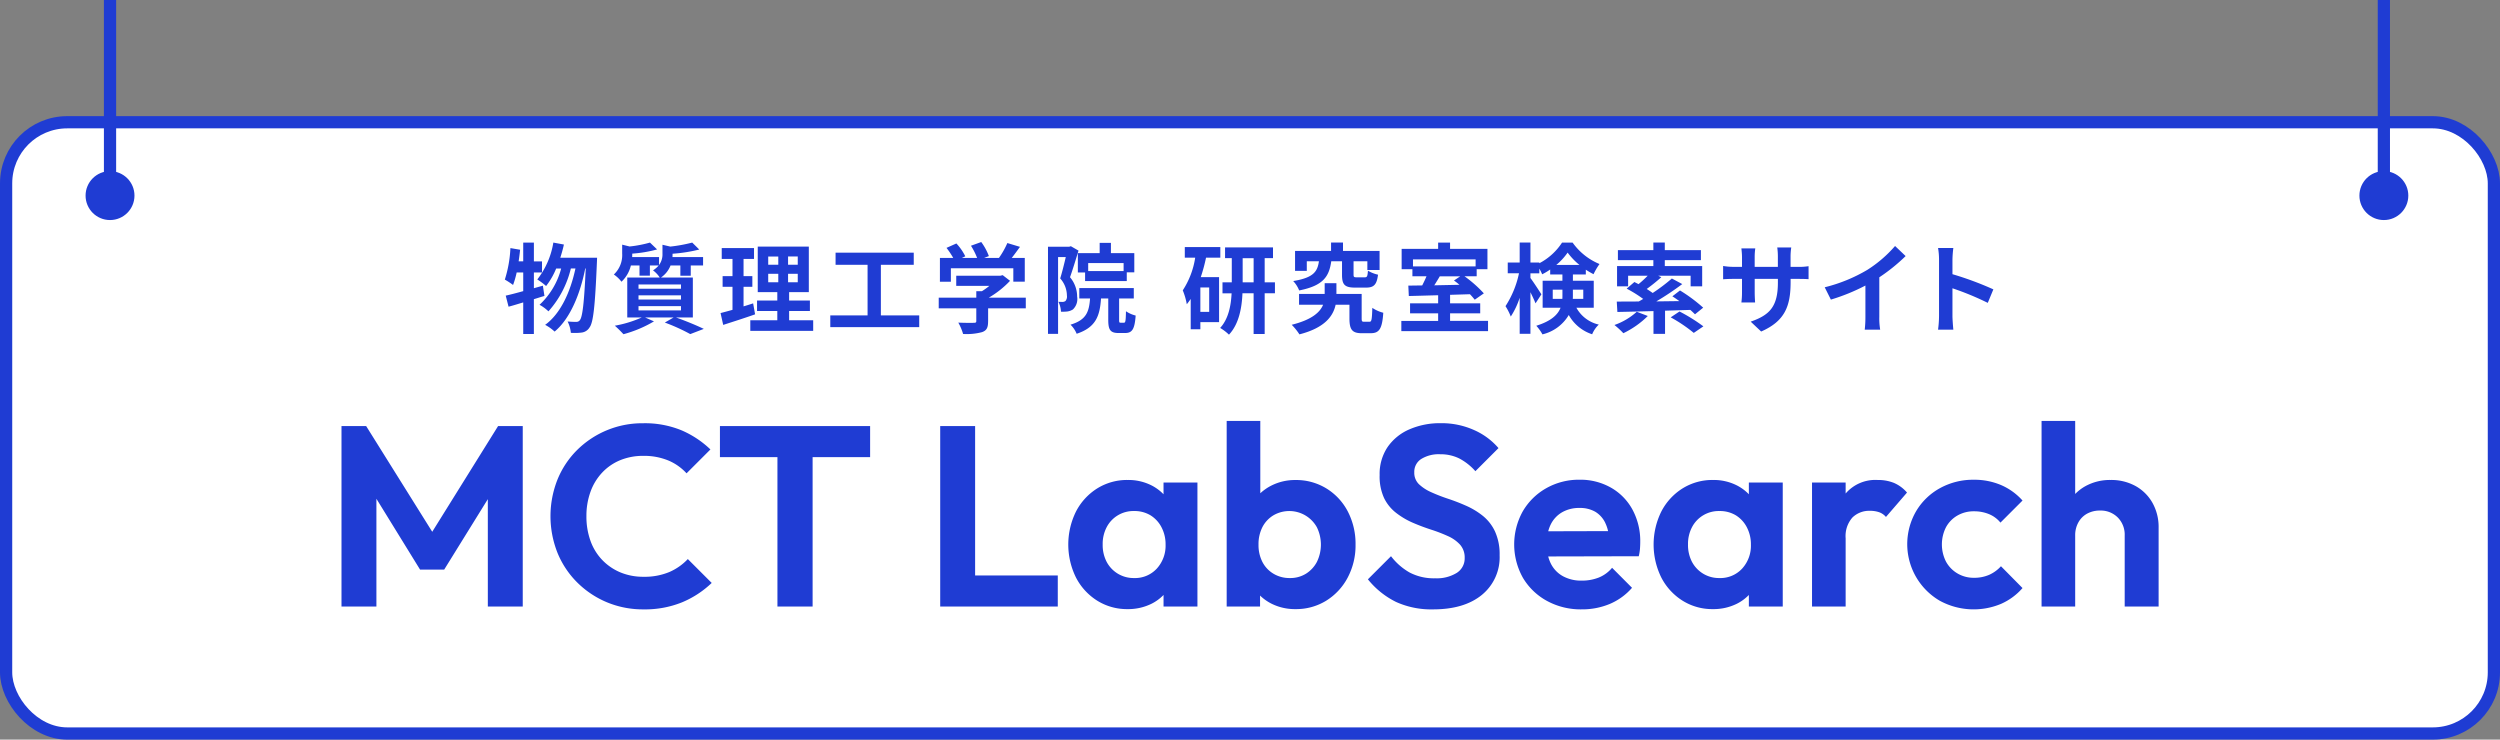
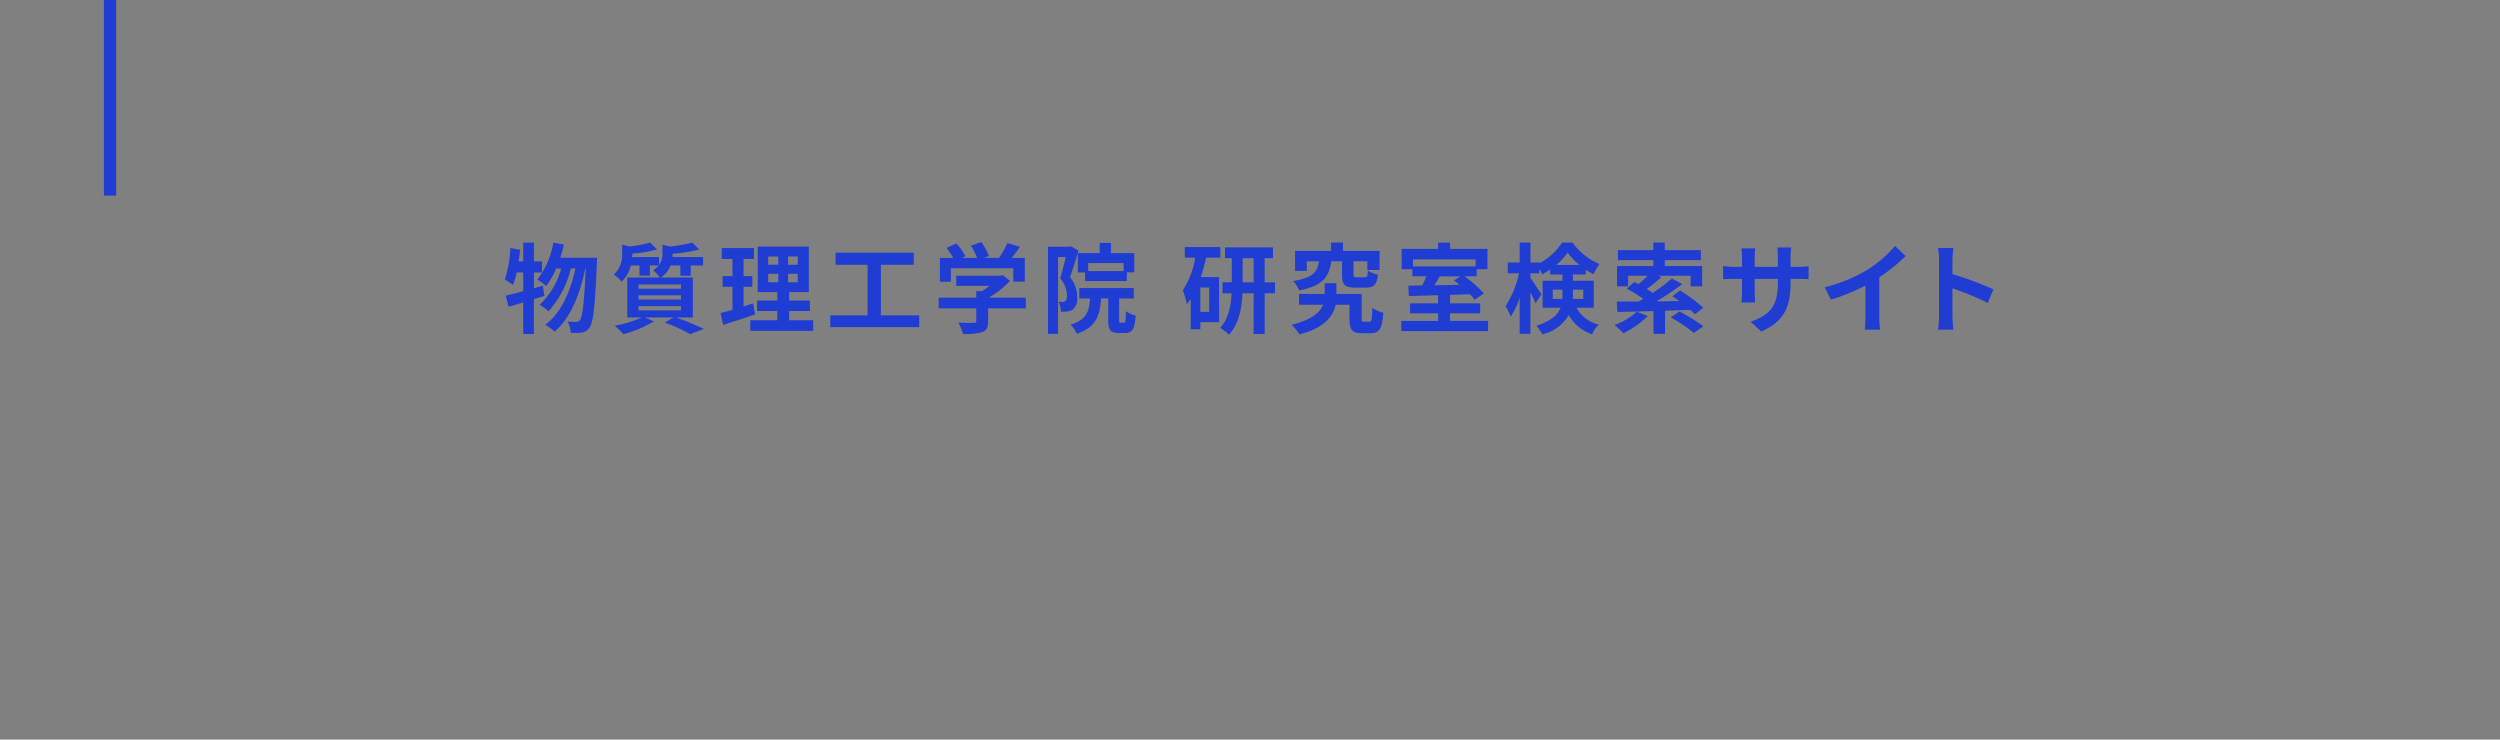
<svg xmlns="http://www.w3.org/2000/svg" id="ttl.svg" width="409" height="121">
  <rect width="100%" height="100%" fill="#808080" stroke="none" />
  <defs>
    <style>.cls-2,.cls-3{fill:#1f3cd3}.cls-3{fill-rule:evenodd}</style>
  </defs>
-   <rect id="長方形_21_のコピー" data-name="長方形 21 のコピー" x="1" y="20" width="407" height="100" rx="10" ry="10" fill="#fff" stroke="#1f3cd3" stroke-width="2" />
-   <path id="長方形_24" data-name="長方形 24" class="cls-2" d="M389 0h2v32h-2z" />
  <path id="長方形_24-2" data-name="長方形 24" class="cls-2" d="M17 0h2v32h-2z" />
-   <path id="MCT_LabSearch" data-name="MCT LabSearch" class="cls-3" d="M372.6 99.23V87.6a3.978 3.978 0 00-1.134-2.94 3.924 3.924 0 00-2.9-1.134 4.311 4.311 0 00-2.1.5 3.609 3.609 0 00-1.449 1.449 4.283 4.283 0 00-.517 2.125v11.63H359V68.864h5.5v11.949a7.32 7.32 0 011.68-1.281 8.3 8.3 0 014.116-1.008 8.21 8.21 0 014.074.987 7.172 7.172 0 012.772 2.751 8.067 8.067 0 011.008 4.074V99.23h-5.55zm-27.363-5.418a5.182 5.182 0 002.709.714 6.067 6.067 0 002.478-.483 5.722 5.722 0 001.932-1.407l3.528 3.57a9.986 9.986 0 01-3.507 2.583 11.583 11.583 0 01-10.017-.5 10.721 10.721 0 01-3.906-14.616 10.276 10.276 0 013.906-3.8 11.242 11.242 0 015.586-1.386 11.119 11.119 0 014.41.861 9.981 9.981 0 013.528 2.541l-3.611 3.611a4.725 4.725 0 00-1.873-1.39 6.352 6.352 0 00-2.457-.462 5.307 5.307 0 00-2.709.693 4.9 4.9 0 00-1.869 1.911 6.228 6.228 0 000 5.628 5.044 5.044 0 001.873 1.932zM332.428 83.8a4.461 4.461 0 00-1.491-.231 3.933 3.933 0 00-2.877 1.092 4.587 4.587 0 00-1.113 3.4V99.23h-5.5V78.944h5.5v1.8c.014-.018.027-.038.042-.055a6.4 6.4 0 015.208-2.163 6.878 6.878 0 012.667.483 5.88 5.88 0 012.121 1.575l-3.444 3.99a2.57 2.57 0 00-1.113-.774zm-21.315 13.537a7.218 7.218 0 01-1.953 1.431 8.577 8.577 0 01-3.927.882 9.157 9.157 0 01-4.977-1.386 9.714 9.714 0 01-3.465-3.78 12.188 12.188 0 010-10.794 9.714 9.714 0 013.465-3.78 9.232 9.232 0 015.019-1.386 8.355 8.355 0 013.864.882 7.451 7.451 0 011.974 1.455v-1.917h5.544V99.23h-5.544v-1.893zm-.336-11.085a4.974 4.974 0 00-1.806-1.953 5.057 5.057 0 00-2.688-.693 4.911 4.911 0 00-4.473 2.646 5.87 5.87 0 00-.651 2.814 5.96 5.96 0 00.651 2.856 4.973 4.973 0 004.473 2.646 4.84 4.84 0 003.738-1.554 5.554 5.554 0 001.428-3.906 5.986 5.986 0 00-.672-2.856zM293.1 91l-14.814.036a5.955 5.955 0 00.429 1.161 4.772 4.772 0 002 2.079 6.179 6.179 0 003.024.714 7.521 7.521 0 002.814-.5 5.515 5.515 0 002.184-1.6L292 96.164a9.965 9.965 0 01-3.654 2.646 11.707 11.707 0 01-4.578.882 11.532 11.532 0 01-5.691-1.386 10.289 10.289 0 01-3.927-3.78 11.144 11.144 0 01-.021-10.878 10.268 10.268 0 013.843-3.78 10.841 10.841 0 015.46-1.386 10.109 10.109 0 015.124 1.3 9.124 9.124 0 013.528 3.612 10.786 10.786 0 011.26 5.25c0 .364-.015.735-.042 1.113A7.493 7.493 0 01293.1 91zm-5.46-5.418a4.247 4.247 0 00-1.64-1.85 4.985 4.985 0 00-2.6-.63 5.547 5.547 0 00-2.856.714 4.706 4.706 0 00-1.869 2.037 5.889 5.889 0 00-.386 1.064l9.791-.028a5.927 5.927 0 00-.445-1.309zm-28.5-5.061a27.505 27.505 0 002.751 1.071q1.512.5 2.982 1.155a12.392 12.392 0 012.709 1.638 7.2 7.2 0 012 2.562 8.941 8.941 0 01.756 3.885 7.936 7.936 0 01-2.9 6.489q-2.9 2.373-7.98 2.373a13.93 13.93 0 01-6.069-1.218 13.666 13.666 0 01-4.6-3.7l3.78-3.78a10.082 10.082 0 003.045 2.667 8.5 8.5 0 004.179.945 6.207 6.207 0 003.528-.882 2.789 2.789 0 001.3-2.436 3.141 3.141 0 00-.756-2.184 6 6 0 00-2-1.407 25.446 25.446 0 00-2.73-1.05q-1.491-.482-2.961-1.113a12.634 12.634 0 01-2.73-1.6 6.907 6.907 0 01-2-2.436 8.452 8.452 0 01-.735-3.78 7.873 7.873 0 011.3-4.578 8.325 8.325 0 013.57-2.9 12.486 12.486 0 015.124-1.008 12.926 12.926 0 015.481 1.134 11.193 11.193 0 013.969 2.94l-3.78 3.78a9.171 9.171 0 00-2.667-2.1 6.9 6.9 0 00-3.087-.672 5.429 5.429 0 00-3.108.777 2.478 2.478 0 00-1.134 2.163 2.6 2.6 0 00.756 1.953 7.029 7.029 0 002.005 1.31zm-17.159 17.743a9.343 9.343 0 01-5.04 1.386 8.541 8.541 0 01-3.948-.9 7.6 7.6 0 01-1.848-1.318v1.8h-5.46V68.864h5.5V80.7a7.86 7.86 0 011.827-1.268 8.576 8.576 0 013.927-.9A9.447 9.447 0 01242 79.91a9.617 9.617 0 013.507 3.78 11.455 11.455 0 011.26 5.418 11.212 11.212 0 01-1.281 5.376 9.824 9.824 0 01-3.505 3.78zm-1.533-11.991a5.163 5.163 0 00-7.14-1.953 4.842 4.842 0 00-1.785 1.932 6.137 6.137 0 00-.63 2.856 6.038 6.038 0 00.63 2.814 4.8 4.8 0 001.806 1.932 5.07 5.07 0 002.688.714 4.857 4.857 0 002.646-.714 5.055 5.055 0 001.785-1.932 6.452 6.452 0 000-5.649zm-25.095 11.064a7.218 7.218 0 01-1.953 1.431 8.577 8.577 0 01-3.927.882 9.157 9.157 0 01-4.977-1.386 9.714 9.714 0 01-3.465-3.78 12.188 12.188 0 010-10.794 9.714 9.714 0 013.465-3.78 9.232 9.232 0 015.019-1.386 8.355 8.355 0 013.864.882 7.451 7.451 0 011.974 1.455v-1.917h5.547V99.23h-5.544v-1.893zm-.336-11.085a4.974 4.974 0 00-1.806-1.953 5.057 5.057 0 00-2.688-.693 4.911 4.911 0 00-4.473 2.646 5.87 5.87 0 00-.651 2.814 5.96 5.96 0 00.651 2.856 4.973 4.973 0 004.473 2.646 4.84 4.84 0 003.738-1.554 5.554 5.554 0 001.428-3.906 5.986 5.986 0 00-.672-2.856zm-32 12.978h-4.2V69.7h5.712v24.448h13.524v5.082h-15.04zm-25.074 0h-5.754V74.786h-9.408V69.7h24.57v5.082h-9.408V99.23zm-34.4-7.6a8.824 8.824 0 002.961 2.016 9.611 9.611 0 003.759.714 10.476 10.476 0 004.242-.777 9.136 9.136 0 003.024-2.121l3.906 3.906a15.749 15.749 0 01-4.851 3.171 16.1 16.1 0 01-6.279 1.155 15.335 15.335 0 01-6.048-1.176 15.156 15.156 0 01-4.851-3.255 14.608 14.608 0 01-3.213-4.851 16.25 16.25 0 010-11.928 14.538 14.538 0 013.192-4.83 15.141 15.141 0 0110.836-4.41A15.716 15.716 0 01136.5 70.4a15.9 15.9 0 014.725 3.129l-3.906 3.906a8.474 8.474 0 00-2.982-2.1 10.382 10.382 0 00-4.116-.756 9.76 9.76 0 00-3.717.693 8.44 8.44 0 00-2.961 2.016 9.006 9.006 0 00-1.932 3.15 11.54 11.54 0 00-.672 4.011 11.665 11.665 0 00.672 4.053 8.788 8.788 0 001.93 3.126zm-18.732-9.972l-7.14 11.525h-3.95L86.581 81.6v17.63h-5.712V69.7H84.9L95.714 87l10.775-17.3h4.032v29.53h-5.712V81.657z" transform="translate(-25)" />
  <path id="物質理工学院_研究室検索サイト" data-name="物質理工学院 研究室検索サイト" class="cls-3" d="M344.422 44.859a52.289 52.289 0 016.691 2.481l-.913 2.209a46.232 46.232 0 00-5.778-2.385v4.53c0 .464.08 1.585.144 2.241h-2.5a17.589 17.589 0 00.16-2.241v-9.2a11.117 11.117 0 00-.16-1.921h2.5a17.413 17.413 0 00-.144 1.921v2.369zm-11.967 6.979a11.01 11.01 0 00.144 2.1h-2.529a17.934 17.934 0 00.112-2.1v-5.122a32.107 32.107 0 01-5.65 2.3L323.523 47a25.747 25.747 0 006.995-2.865 20.527 20.527 0 004.514-3.89l1.729 1.649a29.368 29.368 0 01-4.306 3.473v6.467zm-14.511-6.211v.528c0 3.97-.961 6.387-4.818 8.083l-1.713-1.617c3.089-1.072 4.45-2.449 4.45-6.387v-.607h-3.794V47.8c0 .7.048 1.36.064 1.681h-2.241a12.951 12.951 0 00.1-1.681v-2.173h-1.36c-.8 0-1.377.032-1.729.064v-2.177a10.394 10.394 0 001.729.144h1.36v-1.584c0-.464-.048-.96-.1-1.441h2.273a9.786 9.786 0 00-.1 1.441v1.585h3.794v-1.681a10.567 10.567 0 00-.1-1.489h2.289a10.088 10.088 0 00-.112 1.489v1.681h1.184a9.486 9.486 0 001.761-.112v2.129c-.352-.032-.912-.048-1.761-.048h-1.184zm-19.617 6.291l1.44-.96a28.686 28.686 0 013.906 2.433l-1.573 1.072a24.1 24.1 0 00-3.773-2.545zm1.52-4.4a25.631 25.631 0 013.794 2.817l-1.341 1.086a11.997 11.997 0 00-.768-.72l-4.13.128v3.794h-1.892v-3.73c-2.225.064-4.274.112-5.907.144l-.1-1.7c1.009 0 2.241 0 3.6-.016.24-.128.48-.272.72-.416a20.173 20.173 0 00-2.7-1.681l1.264-1.088c.209.112.449.224.673.352a17.622 17.622 0 001.5-1.376h-3.2v1.729h-1.809V43.53h5.939v-.976h-5.8v-1.633h5.8v-1.248h1.872v1.249h5.907v1.633h-5.907v.975h6.115v3.313h-1.889v-1.728h-5.3l.5.24a30.425 30.425 0 01-2.385 1.921c.352.224.689.448.977.656a29.562 29.562 0 003.137-2.369l1.7.912a46.679 46.679 0 01-4.242 2.833l3.761-.048a20.874 20.874 0 00-1.136-.784zm-5.266 4.178a14.842 14.842 0 01-4 2.817 14.65 14.65 0 00-1.457-1.345 10.72 10.72 0 003.65-2.161zm-10.141-7.573v.784h-2.113v1.024h3.41v4.418H282.9a5.577 5.577 0 003.665 2.753 4.526 4.526 0 00-1.088 1.585 6.775 6.775 0 01-3.826-3.153 6.837 6.837 0 01-4.306 3.169 7.289 7.289 0 00-1.008-1.409c2.449-.768 3.521-1.809 3.97-2.945h-2.93v-4.418h3.234v-1.024h-2v-.816a10.087 10.087 0 01-1.313.784 7.153 7.153 0 00-.464-.928v.768h-1.456v.768c.432.56 1.552 2.273 1.792 2.673l-.96 1.473c-.176-.464-.5-1.153-.832-1.825v6.8h-1.758v-5.89a12.768 12.768 0 01-1.457 3.073 9.4 9.4 0 00-.864-1.7 15.812 15.812 0 002.209-5.378h-1.841v-1.755h1.953v-3.281h1.761v3.281h1.456v.112a9.924 9.924 0 003.714-3.377h1.728a10.135 10.135 0 004.4 3.505 10.8 10.8 0 00-.976 1.665 13.036 13.036 0 01-1.263-.736zm-.416 4.77v-1.5h-1.7V48.4c0 .16 0 .336-.016.5h1.713zm-4.994-1.5v1.5h1.57c.016-.176.016-.368.016-.544v-.96h-1.586zm2.433-6.066a10.206 10.206 0 01-1.857 2.017h3.794a10.844 10.844 0 01-1.937-2.023zm-27.2 11.173h6.019v-1.239h-4.594v-1.632h4.594V48.3c-1.793.048-3.474.1-4.8.128l-.08-1.7 2.273-.032c.24-.48.5-1.008.7-1.5h-2.305v-1.153h-1.761v-3.33h5.971v-1.024h1.952v1.024h6.115v3.329h-1.761v1.152h-2a20.262 20.262 0 013.17 2.8l-1.489 1.04a11.588 11.588 0 00-.784-.9l-3.25.1v1.393h4.93v1.633h-4.93v1.232h6.211v1.681h-14.185v-1.679zm12.149-8.916v-1.142h-10.248v1.136h10.244zm-2.641 3.009c-.3-.256-.608-.5-.9-.7l1.024-.688h-3.345c-.288.5-.608 1.008-.9 1.473zm-14.511 7.923h-1.44c-1.569 0-2.049-.544-2.049-2.417v-2.246h-2.261c-.4 1.857-1.761 3.777-5.922 4.85a9.707 9.707 0 00-1.265-1.569c3.329-.832 4.642-2.065 5.138-3.281h-3.937v-1.761h4.193v-1.761h1.921v1.761h4.13v3.986c0 .5.064.56.4.56h.88c.336 0 .4-.272.464-2.273a5.7 5.7 0 001.793.8c-.176 2.641-.672 3.346-2.049 3.346zm-.56-11.77h-2.257v2.145c0 .432.064.48.544.48h1.281c.384 0 .464-.144.528-1.088a5.466 5.466 0 001.649.656c-.208 1.665-.7 2.113-1.969 2.113h-1.793c-1.744 0-2.129-.528-2.129-2.129v-2.177h-1.76c-.352 2.465-1.265 3.986-5.25 4.77a4.834 4.834 0 00-.977-1.537c3.314-.544 3.97-1.537 4.21-3.233h-1.985v1.569h-1.921v-3.266h5.891v-1.376h1.953v1.377h5.985v3.121h-2v-1.425zm-16.8 11.893h-1.808V47.98h-1.825c-.1 2.353-.56 5.026-2.209 6.771a7.628 7.628 0 00-1.44-1.1c1.376-1.489 1.776-3.713 1.872-5.666H225v-1.798h1.52v-3.953h-1.1v-1.761h7.843v1.761H231.9v3.954h1.681v1.792H231.9v6.659zm-1.808-12.4H228.3v3.954h1.793v-3.959zm-8.644 3.105h2.993V52.7h-3.061v1.17h-1.58v-4.962c-.209.3-.417.592-.641.864a10.649 10.649 0 00-.659-2.272 13.436 13.436 0 002.033-5.346h-1.7v-1.729h5.811v1.729h-2.337a26.9 26.9 0 01-.863 3.185zm-.064 5.682h1.441v-4h-1.445v4zm-12.3 3.457h-1.072c-1.393 0-1.7-.544-1.7-2.177v-3.478h-1.184c-.192 2.9-.864 4.738-3.986 5.778a4.385 4.385 0 00-1.008-1.489c2.561-.768 3.041-2.065 3.2-4.29h-1.761v-1.7h8.916v1.7h-2.4v3.457c0 .464.032.512.256.512h.528c.256 0 .3-.24.337-1.873a4.889 4.889 0 001.584.7c-.161 2.247-.577 2.856-1.714 2.856zm.257-8.5h-6.819v-1.412h-1.185v-3.154h3.57v-1.68h1.841v1.681h3.825v3.137h-1.232v1.425zm-.513-2.945h-5.798v1.313h5.794v-1.317zm-7.6 5.538a2.35 2.35 0 01-.7 2.049 2.283 2.283 0 01-.928.336 6.84 6.84 0 01-1.025.032 4.037 4.037 0 00-.416-1.617c.288.016.5.016.7.016a.829.829 0 00.448-.144 1.131 1.131 0 00.241-.9 4.282 4.282 0 00-1.1-2.8c.32-1.008.656-2.4.913-3.489H198.1v12.564h-1.649V40.361h3.474l.272-.08 1.248.719c-.416 1.361-.944 3.105-1.392 4.354a4.929 4.929 0 011.168 3.218zm-14.575 4c0 .992-.208 1.489-.992 1.761a9.7 9.7 0 01-3.1.3 8.5 8.5 0 00-.784-1.857c1.024.048 2.208.048 2.529.032.336 0 .416-.064.416-.288v-2.079h-6.147V48.7h6.147v-1.056h.912a10.927 10.927 0 001.233-.88h-5.427v-1.649h7.187l.416-.1 1.2.928a15.5 15.5 0 01-3.473 2.753h6.05v1.745h-6.163v2.129zm4.13-8.692h-10.219v2.209h-1.793V42.2h2.177a13.467 13.467 0 00-1.1-1.649l1.616-.72a8.7 8.7 0 011.457 2.1l-.576.272h2.513a11.112 11.112 0 00-1.009-2l1.681-.608a9.424 9.424 0 011.249 2.3l-.769.3h2.417a13.389 13.389 0 001.377-2.433l2.065.624a60.843 60.843 0 01-1.345 1.809h2.129v3.89h-1.873v-2.203zM160.835 51.6h6.1v-8.278H161.7v-1.985h12.789v1.985h-5.378V51.6h6.274v1.921h-14.55V51.6zm-13.086.8h4.418v-1.523h-3.314v-1.712h3.314v-1.377h-3.2v-7.443h8.356v7.443H154.1v1.377h3.4v1.713h-3.4V52.4h3.937v1.729h-10.288V52.4zm4.578-10.436h-1.649v1.345h1.649v-1.347zm1.6 4.21h1.585v-1.379h-1.585v1.377zm0-2.865h1.585v-1.347h-1.585v1.345zm-1.6 1.489h-1.649v1.377h1.649v-1.38zm-4.114 4.834l.32 1.793c-1.76.624-3.681 1.233-5.218 1.729l-.432-1.937c.56-.144 1.217-.32 1.953-.528v-3.765h-1.617v-1.745h1.617v-2.817h-1.761v-1.777h5.282v1.777h-1.712v2.817h1.44v1.745h-1.44v3.2a56.472 56.472 0 001.568-.495zm-10.285 5.026a31.521 31.521 0 00-4.162-1.889l1.441-.832h-4.674l1.457.64a19.846 19.846 0 01-4.994 2.1 19.32 19.32 0 00-1.409-1.392 18.8 18.8 0 004.4-1.345h-2.367V45.4h5.314a4.549 4.549 0 00-1.1-1.169 3.941 3.941 0 00.928-.8h-1.441V45.1h-1.7v-1.666h-1.409a5.349 5.349 0 01-1.536 2.657 5.511 5.511 0 00-1.249-1.184 4.343 4.343 0 001.361-3.425v-1.457l1.216.3a19.534 19.534 0 003.329-.64l1.169 1.12a20.5 20.5 0 01-4.066.688v.08c0 .144 0 .32-.016.48h4.4v1.3a2.9 2.9 0 00.56-1.857v-1.455l1.281.3a24.707 24.707 0 003.585-.656l1.153 1.137a24.99 24.99 0 01-4.37.688v.08c0 .144 0 .3-.016.464h5.01v1.377h-2.017v1.681h-1.7v-1.678H134.7a4.249 4.249 0 01-1.569 1.969h5.218v6.531h-2.769c1.633.576 3.474 1.345 4.562 1.873zm-1.52-8.115h-6.947v.688h6.947v-.691zm0 1.777h-6.947V49h6.947v-.684zm0 2.465v-.7h-6.947v.7h6.947zm-13.759-7.763c-.3 7.139-.592 9.748-1.2 10.548a1.756 1.756 0 01-1.249.832 9.147 9.147 0 01-1.809.048 5.322 5.322 0 00-.528-1.857 13 13 0 001.425.064.668.668 0 00.592-.3c.4-.512.688-2.689.944-8.435h-.08c-.784 4.034-2.433 8.2-5.01 10.324a7.1 7.1 0 00-1.552-1.1c2.561-1.841 4.161-5.474 4.962-9.22h-.753a16.18 16.18 0 01-3.665 7.011 6.733 6.733 0 00-1.457-1.072 12.42 12.42 0 003.538-5.938h-.817a11.923 11.923 0 01-1.648 2.865 10.861 10.861 0 00-1.441-1.073 13.241 13.241 0 002.625-6.034l1.729.32c-.16.736-.368 1.457-.592 2.161h6.018s-.016.628-.032.852zm-10.308 4.13l1.473-.416.256 1.681c-.577.16-1.137.352-1.729.528v5.7H110.6v-5.17c-.864.256-1.664.512-2.4.7l-.464-1.809c.8-.176 1.777-.432 2.865-.736v-3.059h-1.072a14.551 14.551 0 01-.592 2.049 14.065 14.065 0 00-1.345-.88 20.014 20.014 0 00.912-5.154l1.585.272c-.064.64-.144 1.264-.24 1.9h.751v-3.069h1.745v3.073h1.328v1.809h-1.328v2.577z" transform="translate(-25)" />
-   <circle id="楕円形_4" data-name="楕円形 4" class="cls-2" cx="18" cy="32" r="4" />
-   <circle id="楕円形_4-2" data-name="楕円形 4" class="cls-2" cx="390" cy="32" r="4" />
</svg>